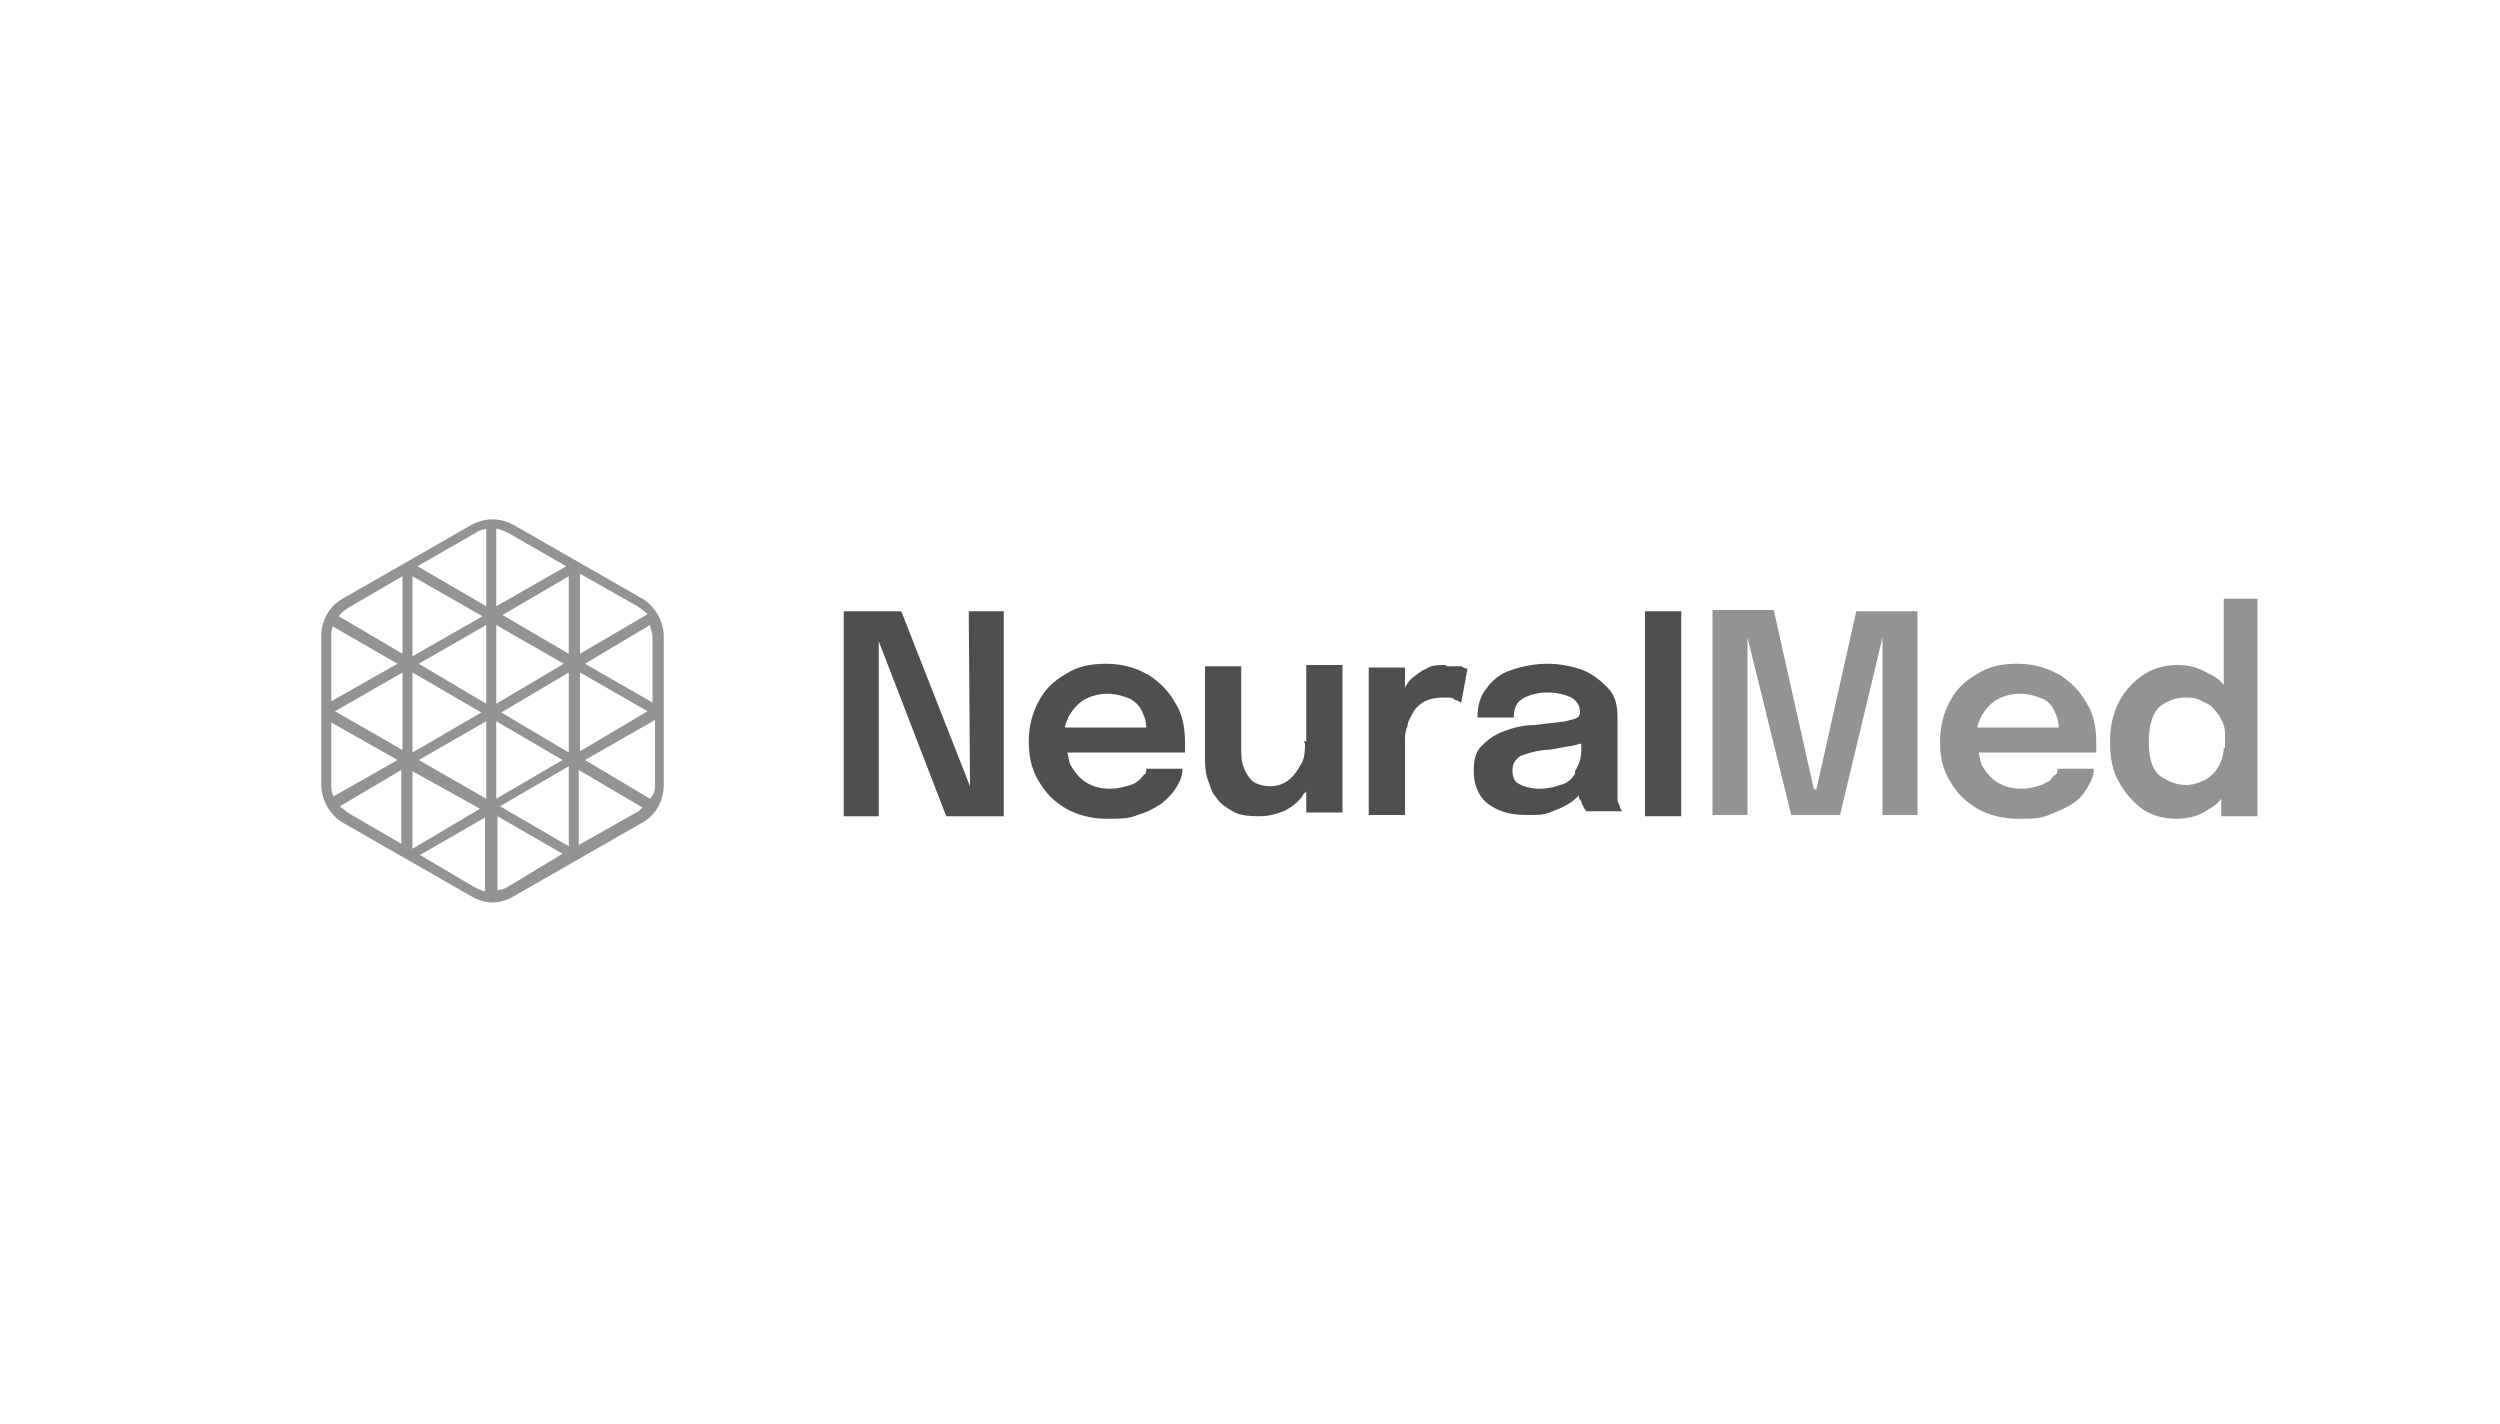
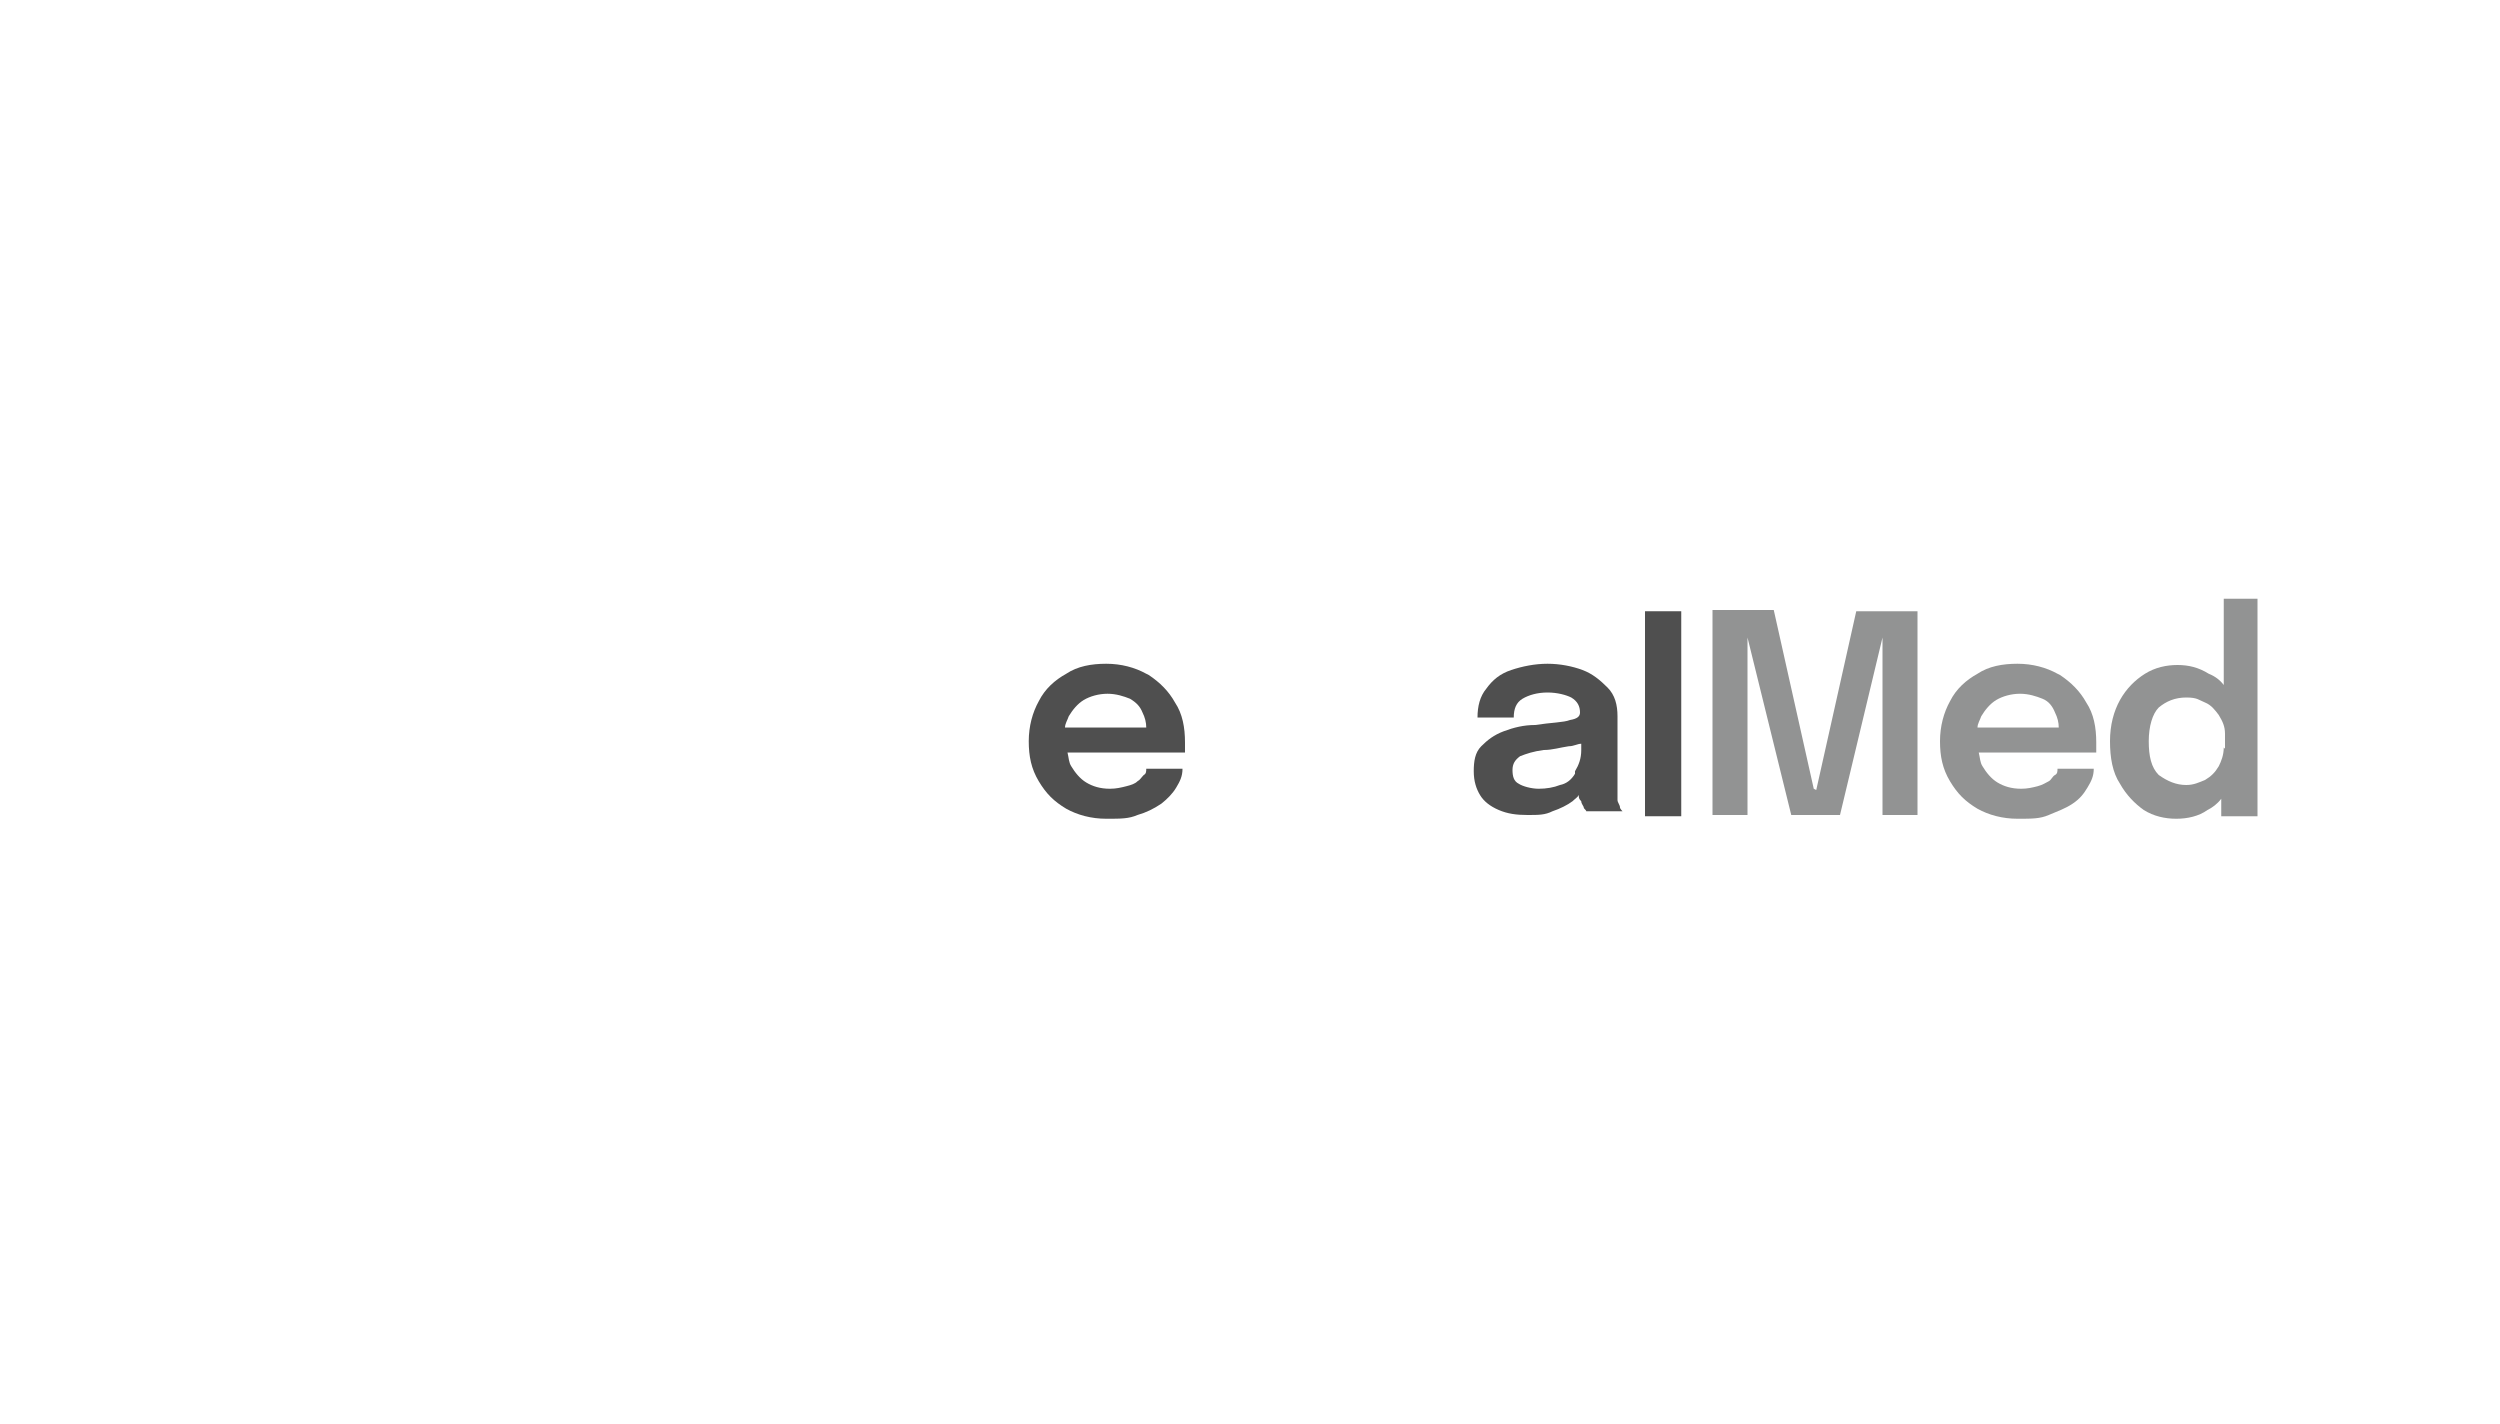
<svg xmlns="http://www.w3.org/2000/svg" id="Layer_1" x="0px" y="0px" viewBox="0 0 200 113.9" style="enable-background:new 0 0 200 113.9;" xml:space="preserve">
  <style type="text/css"> .st0{fill:#4F4F4F;} .st1{fill:#929393;} </style>
-   <path class="st0" d="M77.6,62.9l-5.5-14h-4.6v16.4h2.8v-14l5.4,14h4.6V48.9h-2.8L77.6,62.9L77.6,62.9z" />
  <path class="st0" d="M91.7,53.9c-0.9-0.5-2-0.8-3.2-0.8s-2.3,0.2-3.2,0.8c-0.9,0.5-1.7,1.2-2.2,2.2c-0.5,0.9-0.8,2-0.8,3.2 s0.2,2.2,0.8,3.2s1.2,1.6,2.2,2.2c0.9,0.5,2,0.8,3.2,0.8s1.8,0,2.5-0.3c0.7-0.2,1.3-0.5,1.9-0.9c0.5-0.4,0.9-0.8,1.2-1.3 c0.3-0.5,0.5-0.9,0.5-1.5h-2.9c0,0.2,0,0.4-0.2,0.5c-0.2,0.2-0.3,0.4-0.5,0.5c-0.2,0.2-0.5,0.3-0.9,0.4s-0.8,0.2-1.3,0.2 c-0.8,0-1.4-0.2-1.9-0.5s-0.9-0.8-1.2-1.3c-0.2-0.3-0.2-0.7-0.3-1.1h9.4v-0.8c0-1.2-0.2-2.3-0.8-3.2c-0.5-0.9-1.2-1.6-2.1-2.2l0,0 L91.7,53.9z M85.5,57.3c0.3-0.5,0.7-1,1.2-1.3s1.2-0.5,1.9-0.5s1.3,0.2,1.8,0.4c0.5,0.3,0.8,0.6,1,1.1c0.2,0.4,0.3,0.8,0.3,1.2h-6.5 C85.2,57.9,85.4,57.6,85.5,57.3C85.5,57.3,85.5,57.3,85.5,57.3z" />
-   <path class="st0" d="M104.4,59.5c0,0.5,0,1.1-0.3,1.6s-0.5,0.9-1,1.3c-0.4,0.3-0.9,0.5-1.5,0.5s-1.1-0.2-1.4-0.4 c-0.3-0.3-0.5-0.6-0.7-1.1s-0.2-0.9-0.2-1.5v-6.6h-2.9v7.3c0,0.5,0,1.1,0.2,1.7c0.2,0.5,0.3,1.1,0.7,1.5c0.3,0.5,0.8,0.8,1.3,1.1 s1.2,0.4,2.1,0.4s1.4-0.2,2-0.4c0.6-0.3,1.1-0.7,1.5-1.2c0-0.2,0.2-0.2,0.3-0.4V65h2.9V53.2h-2.9v6.1h-0.2L104.4,59.5z" />
-   <path class="st0" d="M115.7,53.2c-0.6,0-1.2,0-1.6,0.3c-0.5,0.2-0.8,0.5-1.2,0.8c-0.2,0.2-0.4,0.5-0.5,0.7v-1.6h-2.9v11.8h2.9v-5.9 c0-0.4,0-0.8,0.2-1.2c0-0.4,0.3-0.8,0.5-1.2c0.2-0.3,0.5-0.6,0.9-0.8s0.9-0.3,1.5-0.3s0.7,0,0.9,0.2c0.2,0,0.4,0.2,0.5,0.2l0.5-2.7 c0,0-0.2,0-0.5-0.2c-0.3,0-0.6,0-1.2,0L115.7,53.2z" />
  <path class="st0" d="M129.4,64.2c0-0.2,0-0.5,0-0.7v-6.2c0-0.9-0.2-1.7-0.8-2.3s-1.2-1.1-2-1.4c-0.8-0.3-1.8-0.5-2.8-0.5 s-2,0.2-2.9,0.5s-1.5,0.8-2,1.5c-0.5,0.6-0.7,1.4-0.7,2.3h2.9c0-0.7,0.2-1.2,0.7-1.5s1.2-0.5,2-0.5s1.5,0.2,1.9,0.4 c0.5,0.3,0.7,0.7,0.7,1.2l0,0c0,0.3-0.2,0.5-0.8,0.6c-0.5,0.2-1.5,0.2-2.8,0.4c-0.9,0-1.7,0.2-2.5,0.5s-1.3,0.7-1.8,1.2 s-0.6,1.2-0.6,2s0.2,1.4,0.5,1.9s0.8,0.9,1.5,1.2s1.4,0.4,2.3,0.4s1.4,0,2-0.3c0.6-0.2,1.2-0.5,1.6-0.8c0.2-0.2,0.4-0.3,0.5-0.5 c0,0.2,0,0.3,0.2,0.5c0,0.2,0.2,0.4,0.2,0.5s0.2,0.2,0.2,0.3h2.9c0,0-0.2-0.2-0.2-0.3c0-0.2-0.2-0.4-0.2-0.6h-0.2L129.4,64.2z M126,61.9c-0.3,0.5-0.7,0.8-1.2,0.9c-0.5,0.2-1.1,0.3-1.7,0.3s-1.3-0.2-1.6-0.4c-0.4-0.2-0.5-0.6-0.5-1.1s0.2-0.8,0.6-1.1 c0.5-0.2,1.1-0.4,1.9-0.5c0.7,0,1.3-0.2,2-0.3c0.4,0,0.7-0.2,1-0.2V60c0,0.7-0.2,1.2-0.5,1.7l0,0L126,61.9z" />
  <path class="st0" d="M134.5,48.9h-2.9v16.4h2.9V48.9z" />
  <path class="st1" d="M145.1,63.1l-3.2-14.3H137v16.4h2.8V51l3.5,14.2h3.9l3.4-14.2v14.2h2.8V48.9h-4.9l-3.2,14.3l0,0L145.1,63.1z" />
  <path class="st1" d="M164.6,53.9c-0.9-0.5-2-0.8-3.2-0.8s-2.3,0.2-3.2,0.8c-0.9,0.5-1.7,1.2-2.2,2.2c-0.5,0.9-0.8,2-0.8,3.2 s0.2,2.2,0.8,3.2s1.2,1.6,2.2,2.2c0.9,0.5,2,0.8,3.2,0.8s1.8,0,2.5-0.3s1.3-0.5,1.9-0.9s0.9-0.8,1.2-1.3s0.5-0.9,0.5-1.5h-2.9 c0,0.2,0,0.4-0.2,0.5s-0.3,0.4-0.5,0.5s-0.5,0.3-0.9,0.4s-0.8,0.2-1.3,0.2c-0.8,0-1.4-0.2-1.9-0.5s-0.9-0.8-1.2-1.3 c-0.2-0.3-0.2-0.7-0.3-1.1h9.4v-0.8c0-1.2-0.2-2.3-0.8-3.2c-0.5-0.9-1.2-1.6-2.1-2.2l0,0L164.6,53.9z M158.5,57.3 c0.3-0.5,0.7-1,1.2-1.3s1.2-0.5,1.9-0.5s1.3,0.2,1.8,0.4s0.8,0.6,1,1.1c0.2,0.4,0.3,0.8,0.3,1.2h-6.5 C158.2,57.9,158.4,57.6,158.5,57.3L158.5,57.3z" />
  <path class="st1" d="M177.9,47.9v6.9c-0.3-0.4-0.7-0.7-1.2-0.9c-0.8-0.5-1.6-0.7-2.5-0.7s-1.8,0.2-2.6,0.7s-1.5,1.2-2,2.1 c-0.5,0.9-0.8,2-0.8,3.3s0.2,2.5,0.8,3.4c0.5,0.9,1.2,1.6,1.9,2.1c0.8,0.5,1.7,0.7,2.6,0.7s1.8-0.2,2.5-0.7c0.4-0.2,0.8-0.5,1.1-0.9 v1.4h2.9V47.9h-2.9H177.9z M177.9,59.8c0,0.6-0.2,1.1-0.4,1.5c-0.3,0.5-0.6,0.8-1.1,1.1c-0.5,0.2-0.9,0.4-1.5,0.4 c-0.8,0-1.5-0.3-2.2-0.8c-0.6-0.6-0.8-1.5-0.8-2.7s0.3-2.2,0.8-2.7c0.6-0.5,1.3-0.8,2.2-0.8s1,0.2,1.5,0.4s0.8,0.6,1.1,1 c0.3,0.5,0.5,0.9,0.5,1.5v1.2l0,0L177.9,59.8z" />
-   <path class="st1" d="M51.4,47.9L41.1,42c-1.1-0.6-2.3-0.6-3.4,0l-10.3,5.9c-1.1,0.6-1.7,1.8-1.7,3v11.9c0,1.2,0.7,2.4,1.7,3 l10.3,5.9c0.5,0.3,1.1,0.5,1.7,0.5s1.2-0.2,1.7-0.5l10.3-5.9c1.1-0.6,1.7-1.8,1.7-3V50.9C53.1,49.7,52.4,48.5,51.4,47.9L51.4,47.9z M52,63.9l-5.2-3.1l5.6-3.2v5.1C52.4,63.1,52.4,63.5,52,63.9L52,63.9L52,63.9z M26.5,62.7v-4.9l5.3,3l-5.1,2.9 C26.5,63.4,26.5,63,26.5,62.7L26.5,62.7L26.5,62.7z M26.6,50.1l5.2,3l-5.3,3v-5.3c0-0.2,0-0.5,0.2-0.8l0,0L26.6,50.1z M39.7,56.3V50 l5.4,3.1L39.7,56.3L39.7,56.3z M45.5,53.9v6.3L40.1,57l5.4-3.2V53.9z M38.9,56.3l-5.4-3.2l5.4-3.1V56.3L38.9,56.3z M38.5,57L33,60.2 v-6.4L38.5,57L38.5,57z M32.2,60l-5.4-3.1l5.4-3.1C32.2,53.8,32.2,60,32.2,60z M38.9,57.7v6.2l-5.4-3.1L38.9,57.7L38.9,57.7z M39.7,57.7l5.3,3.1l-5.3,3.1C39.7,63.9,39.7,57.7,39.7,57.7z M46.4,53.8l5.4,3.1l-5.4,3.2V53.8L46.4,53.8z M45.5,52.3l-5.3-3.1 l5.3-3.1V52.3C45.5,52.3,45.5,52.3,45.5,52.3z M33,52.4v-6.3l5.6,3.2L33,52.5V52.4z M38.4,64.7L33,67.9v-6.2L38.4,64.7L38.4,64.7z M45.5,61.5v6.2L40,64.5l5.5-3.2l0,0V61.5z M52.2,50.9v5.3l-5.4-3.1L52,50C52,50.3,52.2,50.5,52.2,50.9L52.2,50.9L52.2,50.9z M51.7,49.2l-5.3,3.1v-6.4l4.6,2.6c0.3,0.2,0.5,0.4,0.8,0.6l0,0L51.7,49.2z M45.3,45.3l-5.6,3.2v-6.2c0.3,0,0.6,0.2,0.9,0.3 L45.3,45.3L45.3,45.3L45.3,45.3z M38.1,42.6c0.2-0.2,0.5-0.2,0.8-0.3v6.2l-5.5-3.2L38.1,42.6z M27.9,48.6l4.3-2.5v6.2l-5.1-3 C27.3,49,27.6,48.8,27.9,48.6L27.9,48.6z M27.2,64.5l4.9-2.9v5.9L27.8,65C27.6,64.8,27.4,64.7,27.2,64.5 C27.2,64.5,27.2,64.5,27.2,64.5z M33.6,68.4l5.2-3v5.9c-0.2,0-0.5-0.2-0.8-0.3L33.6,68.4L33.6,68.4L33.6,68.4z M40.7,70.9 c-0.3,0.2-0.6,0.3-0.9,0.3v-5.9l5.2,3L40.7,70.9L40.7,70.9L40.7,70.9z M50.9,65l-4.6,2.6v-6l5.1,3C51.2,64.8,51.1,64.9,50.9,65 L50.9,65z" />
</svg>